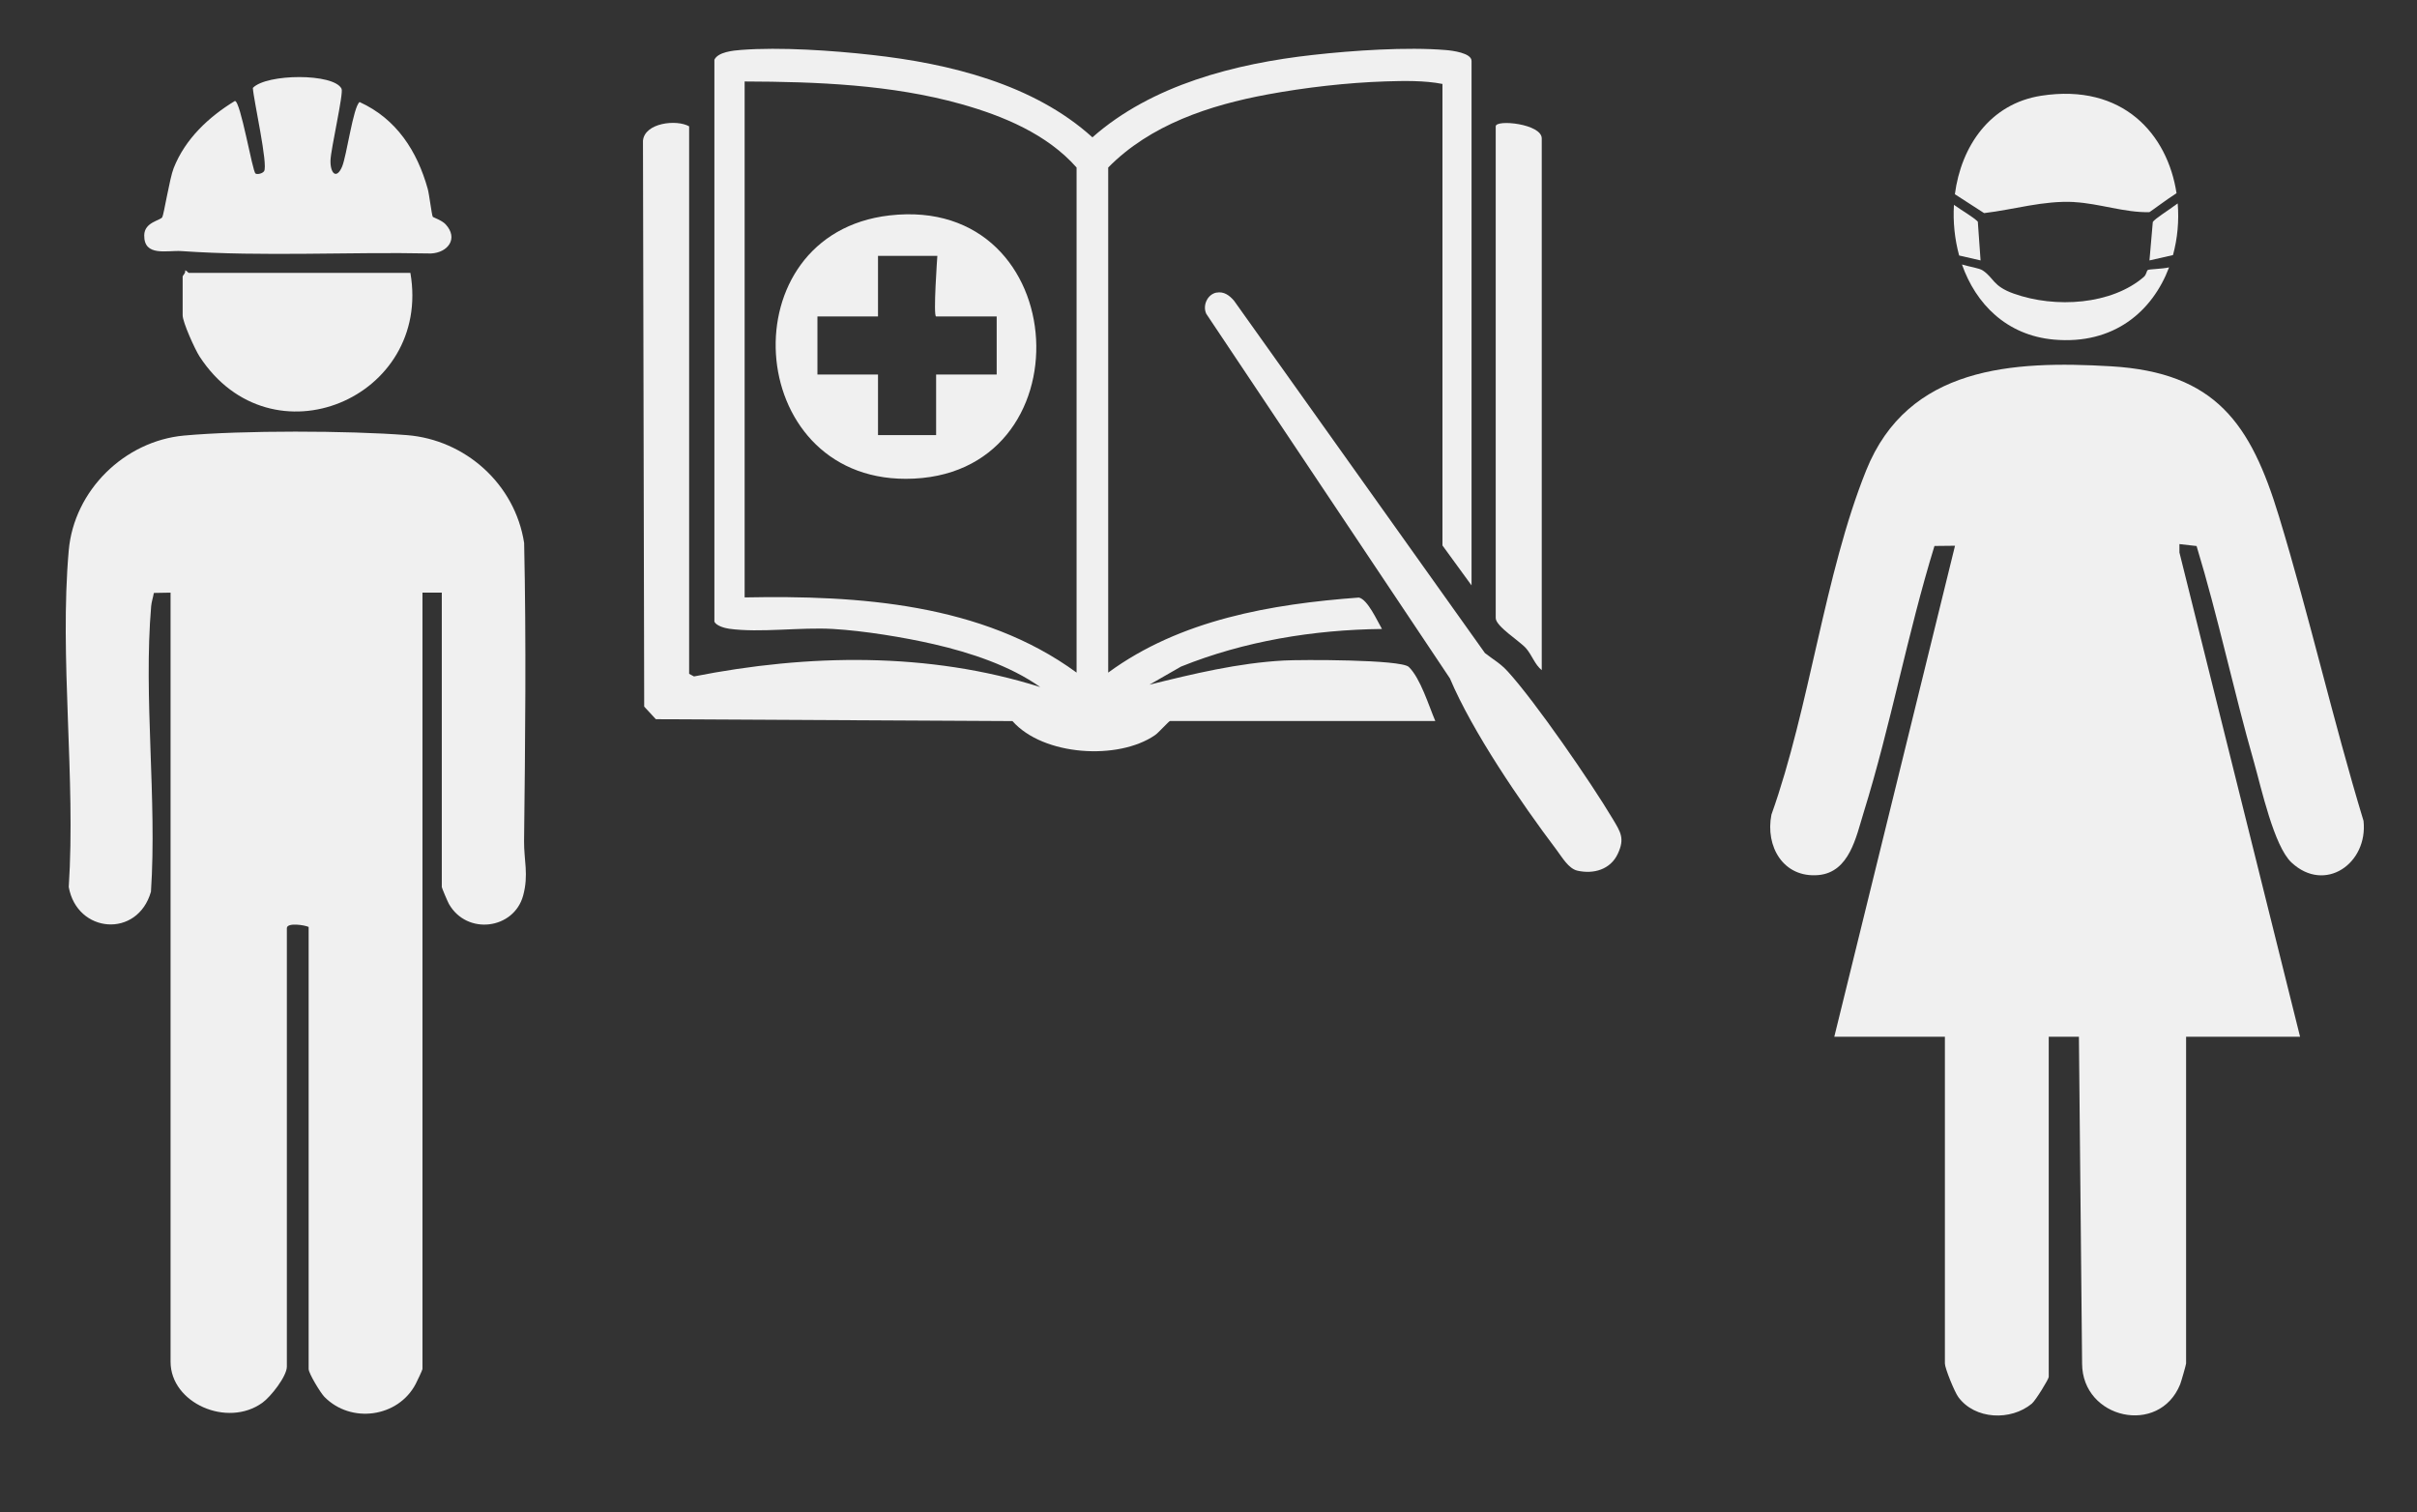
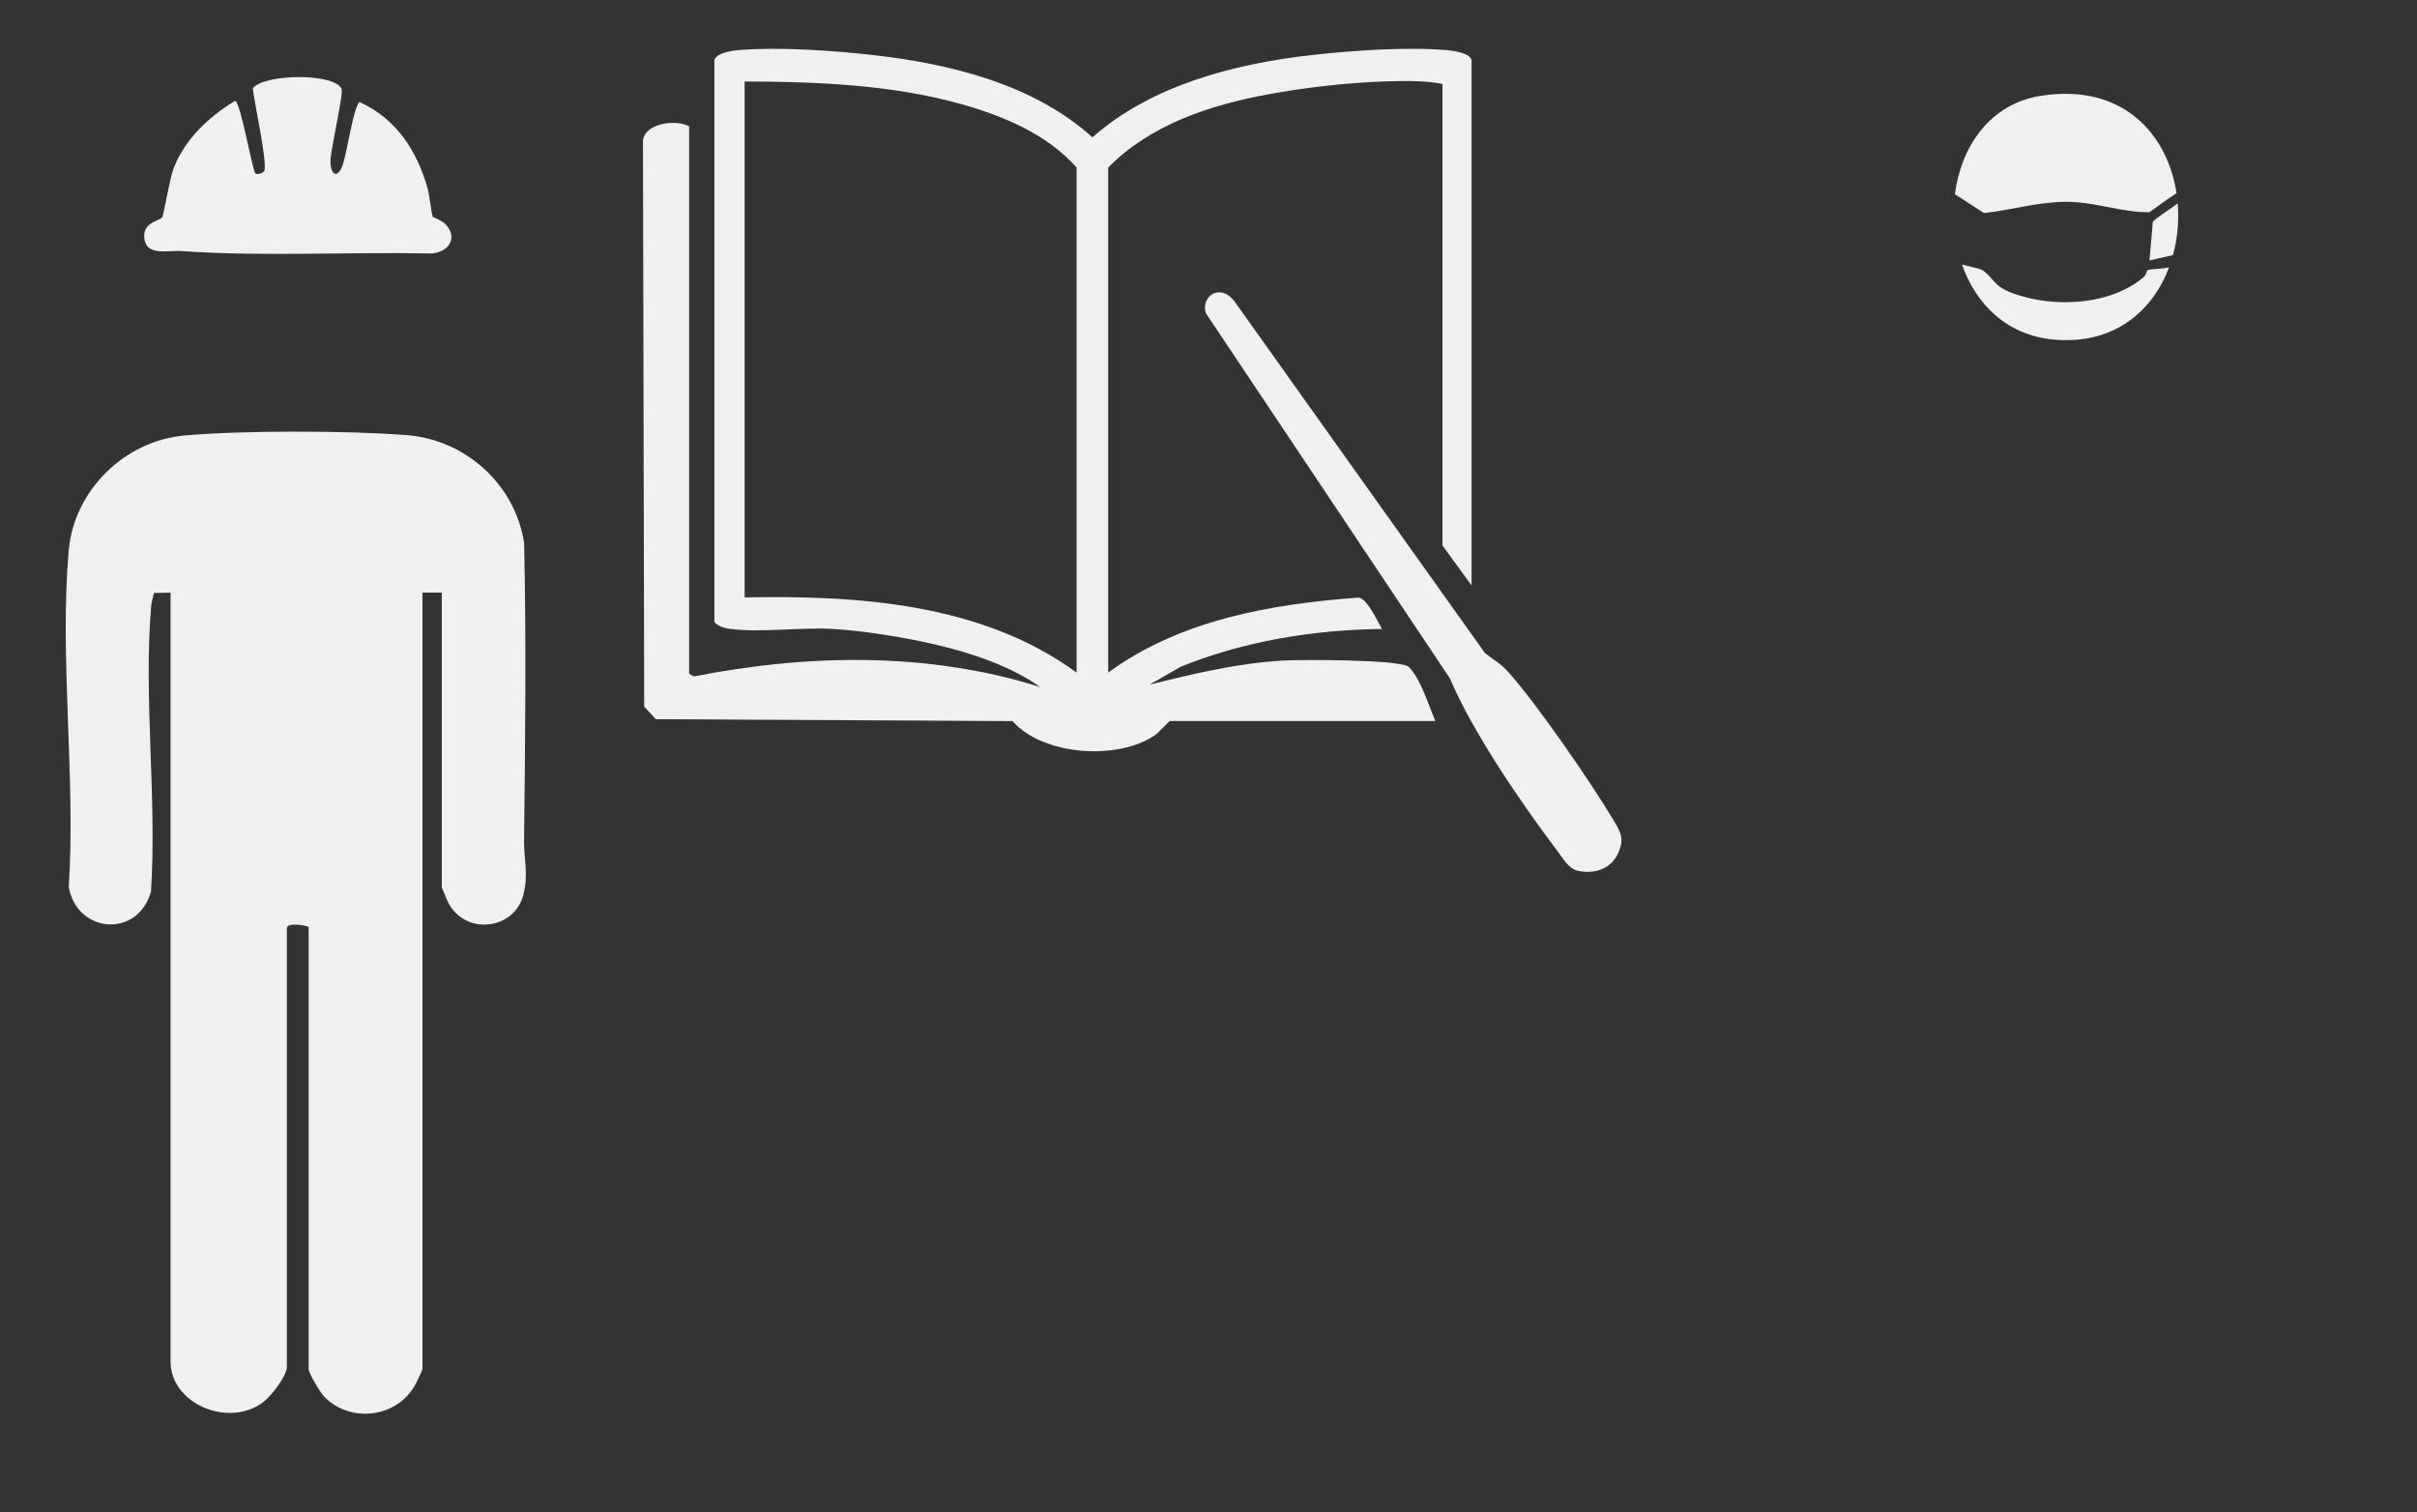
<svg xmlns="http://www.w3.org/2000/svg" id="_レイヤー_2" width="334" height="209" viewBox="0 0 334 209">
  <rect x="0" y="0" width="334" height="209" fill="#333333" stroke="none" />
  <defs>
    <style>.cls-1{fill:none;}.cls-2{fill:#f0f0f0;}</style>
  </defs>
  <g id="contents">
    <path class="cls-2" d="M61.06,81.9h-2.68v107.29c0,.15-.77,1.73-.94,2.07-2.43,4.63-8.94,5.52-12.61,1.78-.54-.55-2.18-3.25-2.18-3.85v-61.09c-.51-.26-3.01-.65-3.01.17v60.59c0,1.34-2.24,4.18-3.38,4.99-4.85,3.5-12.69.05-12.69-5.66v-106.29l-2.31.04c-.1.6-.31,1.2-.37,1.81-1.08,12.63.82,26.69-.03,39.48-1.86,6.48-10.22,5.76-11.36-.65.98-15.02-1.31-31.71,0-46.53.74-8.29,7.71-15.11,15.94-15.86,8.01-.73,22.7-.69,30.77-.06s14.96,6.75,16.22,14.91c.3,13.75.15,27.46-.01,41.19-.03,2.62.66,4.65-.13,7.54-1.27,4.65-7.74,5.53-10.25,1.16-.17-.3-.99-2.23-.99-2.35v-40.67Z" />
    <path class="cls-2" d="M95.21,93.11l.69.37c15.75-3.11,32.44-3.41,47.85,1.47-4.16-2.95-9.67-4.77-14.67-5.92-4.16-.96-9.71-1.86-13.96-2.11-4.5-.27-10.09.56-14.36-.03-.6-.08-1.76-.4-2.04-.97V8.26c.48-1.07,2.59-1.28,3.68-1.36,5.4-.42,12.66.08,18.09.69,10.69,1.19,22.35,4.03,30.47,11.39,8.2-7.25,19.76-10.2,30.47-11.39,5.44-.61,13.01-1.13,18.4-.67.86.07,3.52.4,3.52,1.5v72.48l-4.02-5.52V11.6c-2.48-.49-5.33-.43-7.88-.35-5.27.17-11.09.84-16.28,1.8-8.02,1.48-16.22,4.19-22.03,10.1v69.8c9.95-7.3,22.54-9.48,34.64-10.37,1.21.24,2.55,3.25,3.19,4.34-9.46.11-19,1.67-27.77,5.2l-4.36,2.5c6.08-1.51,12.28-3,18.58-3.34,2.34-.13,16.18-.16,17.26.89,1.62,1.58,2.76,5.37,3.66,7.47h-36.66c-.14,0-1.56,1.6-2.07,1.95-5.07,3.51-15.45,2.88-19.7-1.94l-49.28-.26-1.61-1.74-.17-78.2c.23-2.49,4.66-2.98,6.38-1.99v75.66ZM148.77,92.94V23.15c-4.08-4.62-10.15-7.14-16-8.78-9.59-2.68-19.94-3.08-29.87-3.11v71.3c15.71-.31,32.82.83,45.86,10.38Z" />
    <path class="cls-2" d="M59.79,29.95c.07.1,1.26.48,1.79,1.05,1.81,1.96.31,3.92-2.02,4.03-11.47-.24-23.07.46-34.48-.33-1.97-.14-5.2.83-5.15-2.19.03-1.81,2.17-2.01,2.49-2.49.22-.33,1.02-5.39,1.58-6.79,1.59-4.03,4.83-7.07,8.46-9.28.8.03,2.41,9.74,2.85,10.03.23.16.94.02,1.18-.32.59-.83-1.45-9.84-1.55-11.51,1.88-1.98,11.21-2.06,12.26.12.3.62-1.48,8.28-1.53,9.89-.05,1.77.81,2.69,1.59.9.65-1.5,1.54-8.29,2.43-8.96,5.1,2.32,7.96,6.78,9.42,12.01.21.76.55,3.62.69,3.83Z" />
    <path class="cls-2" d="M168.1,40.44c1.02-.2,1.8.38,2.43,1.12l34.67,48.69c1.16.91,2.11,1.4,3.15,2.54,3.8,4.16,11.5,15.33,14.48,20.33,1.11,1.86,1.74,2.73.72,4.89s-3.34,2.82-5.58,2.31c-1.22-.28-2.12-1.87-2.85-2.84-4.97-6.58-11.66-16.38-14.76-23.73l-33.66-50.37c-.55-1.12.12-2.7,1.41-2.95Z" />
-     <path class="cls-2" d="M56.71,37.71c2.99,17.31-19.25,26.71-29.13,11.56-.63-.96-2.34-4.74-2.34-5.7v-5.36c0-.12.45-.5.34-.84.22,0,.42.34.5.34h30.63Z" />
-     <path class="cls-2" d="M213.05,92.61c-.97-.78-1.33-2.05-2.17-3.02s-4.19-3.03-4.19-4.18V17.46c0-.99,6.36-.36,6.36,1.67v73.48Z" />
-     <path class="cls-2" d="M122.92,29.77c25.67-2.95,27.59,36.38,2.25,36.4-22.51.01-24.59-33.83-2.25-36.4ZM129.36,43.73c-.43,0,.17-8.37.17-8.37h-8.2v8.37h-8.37v8.03h8.37v8.37h8.03v-8.37h8.37v-8.03h-8.37Z" />
-     <path class="cls-2" d="M253.48,143.26l16.68-67.84-2.84.03c-3.72,12.07-6.06,24.86-9.8,36.88-1.02,3.29-1.94,8.21-6.23,8.6-4.87.43-7.37-3.97-6.5-8.35,5.29-14.81,7.31-33.2,13.09-47.57,5.79-14.4,20.24-15.19,33.82-14.39,14.49.85,19.34,7.96,23.23,20.76,4.23,13.9,7.46,28.15,11.68,42.06.64,5.89-5.33,10.06-9.95,5.76-2.43-2.26-4.18-10.33-5.17-13.81-2.84-9.91-4.95-20.06-7.95-29.93l-2.37-.27v1.16s16.67,66.92,16.67,66.92h-15.75v45.16c0,.16-.68,2.53-.82,2.88-2.91,7.16-13.52,4.77-13.55-2.86l-.44-45.18h-4.17v47.01c0,.31-1.82,3.26-2.33,3.69-2.9,2.41-7.87,2.23-10.17-.91-.52-.71-1.85-3.98-1.85-4.63v-45.16h-15.28Z" />
    <path class="cls-2" d="M296.25,38.27c-4.42,3.82-12.17,4.38-17.99,2.3-2.89-1.03-2.71-2.15-4.26-3.19-.5-.34-1.78-.49-2.88-.83,1.9,5.42,6.14,9.79,12.7,10.38,8.29.74,13.63-3.91,15.92-9.98-1,.23-2.76.23-2.95.37-.17.13-.17.63-.54.95Z" />
-     <path class="cls-2" d="M273.31,30.63c-.64-.65-2.11-1.47-3.3-2.32-.14,2.35.1,4.74.72,7l2.96.68-.38-5.36Z" />
    <path class="cls-2" d="M286.65,27.93c3.46.19,6.96,1.47,10.37,1.39.35-.21,2.28-1.68,3.75-2.62-1.24-8.13-7.39-15.22-18.7-13.47-7.1,1.1-11.07,7.02-11.93,13.61l4.04,2.61c4.17-.49,8.19-1.76,12.47-1.53Z" />
    <path class="cls-2" d="M297.49,30.69l-.46,5.3,3.25-.74c.63-2.3.85-4.75.65-7.14-1.38,1.03-3.15,2.1-3.45,2.58Z" />
    <rect class="cls-1" width="334" height="209" />
  </g>
</svg>